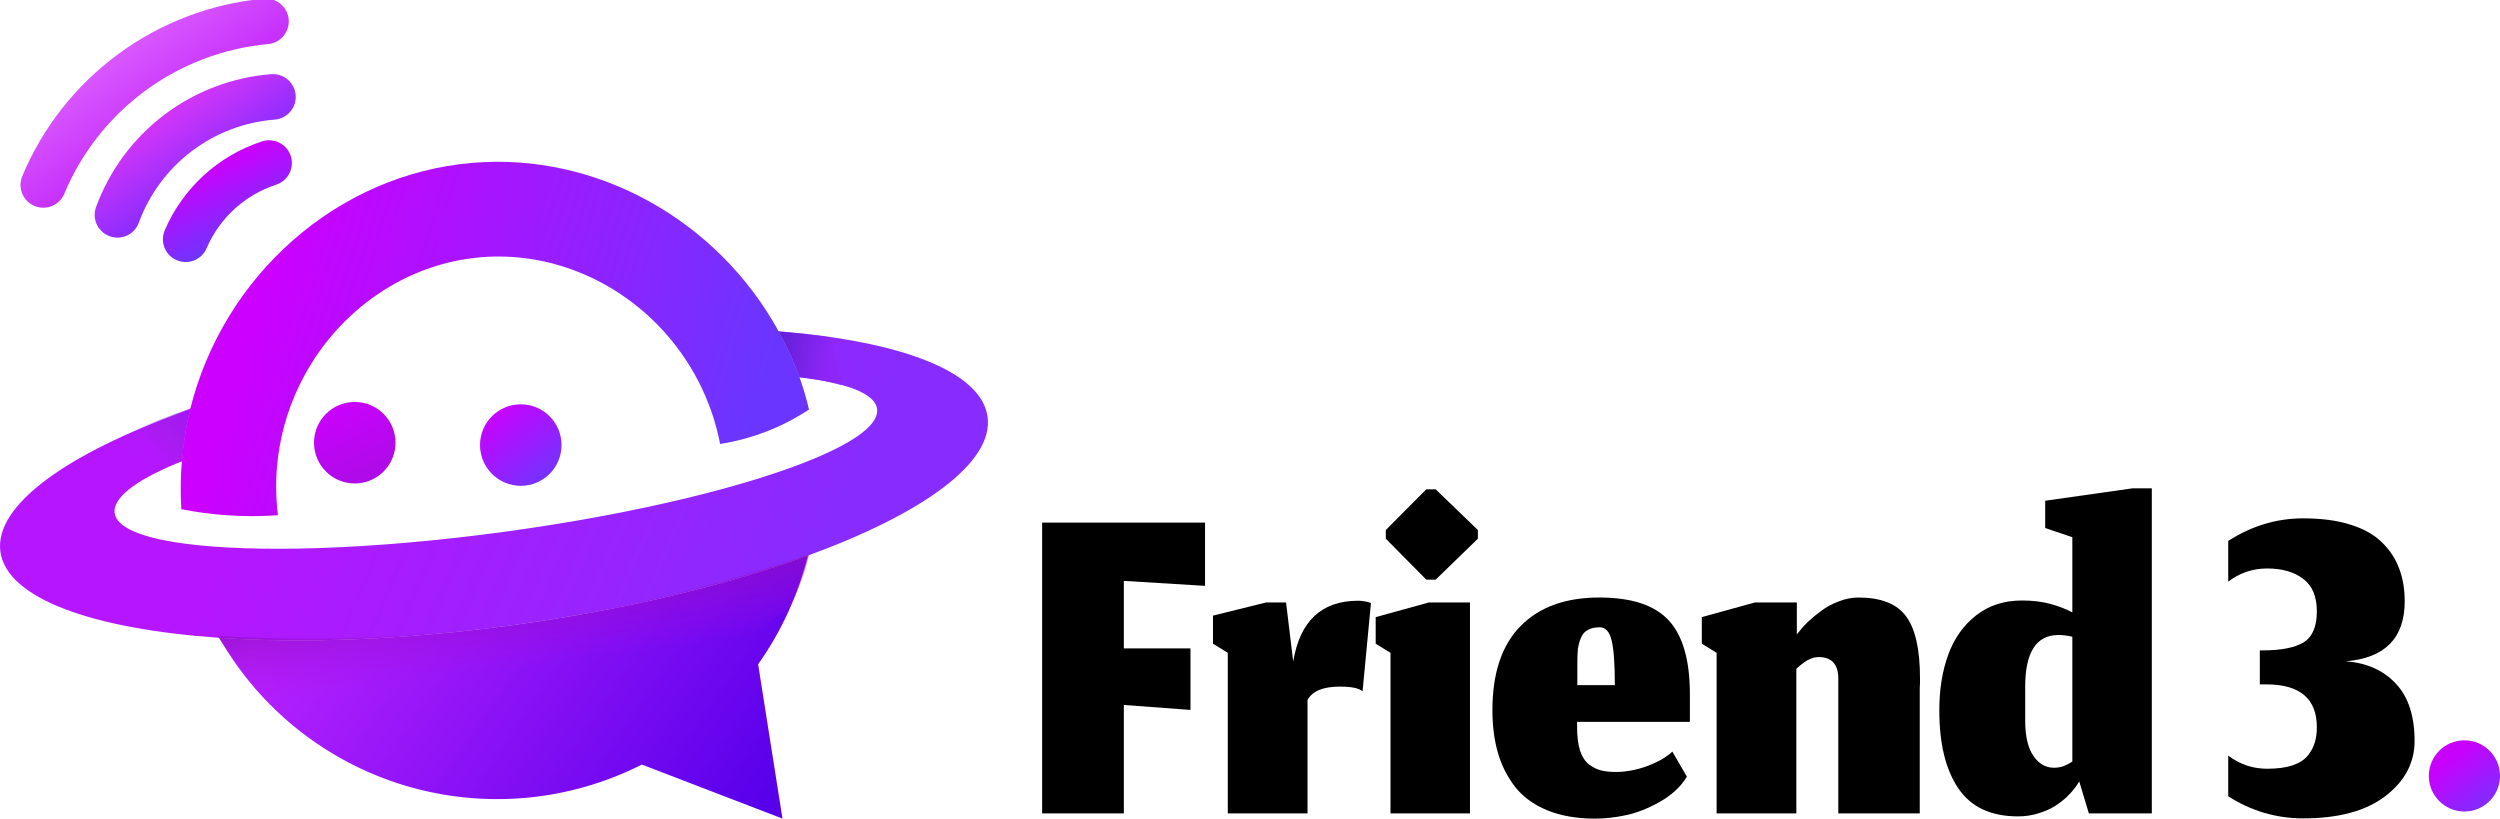
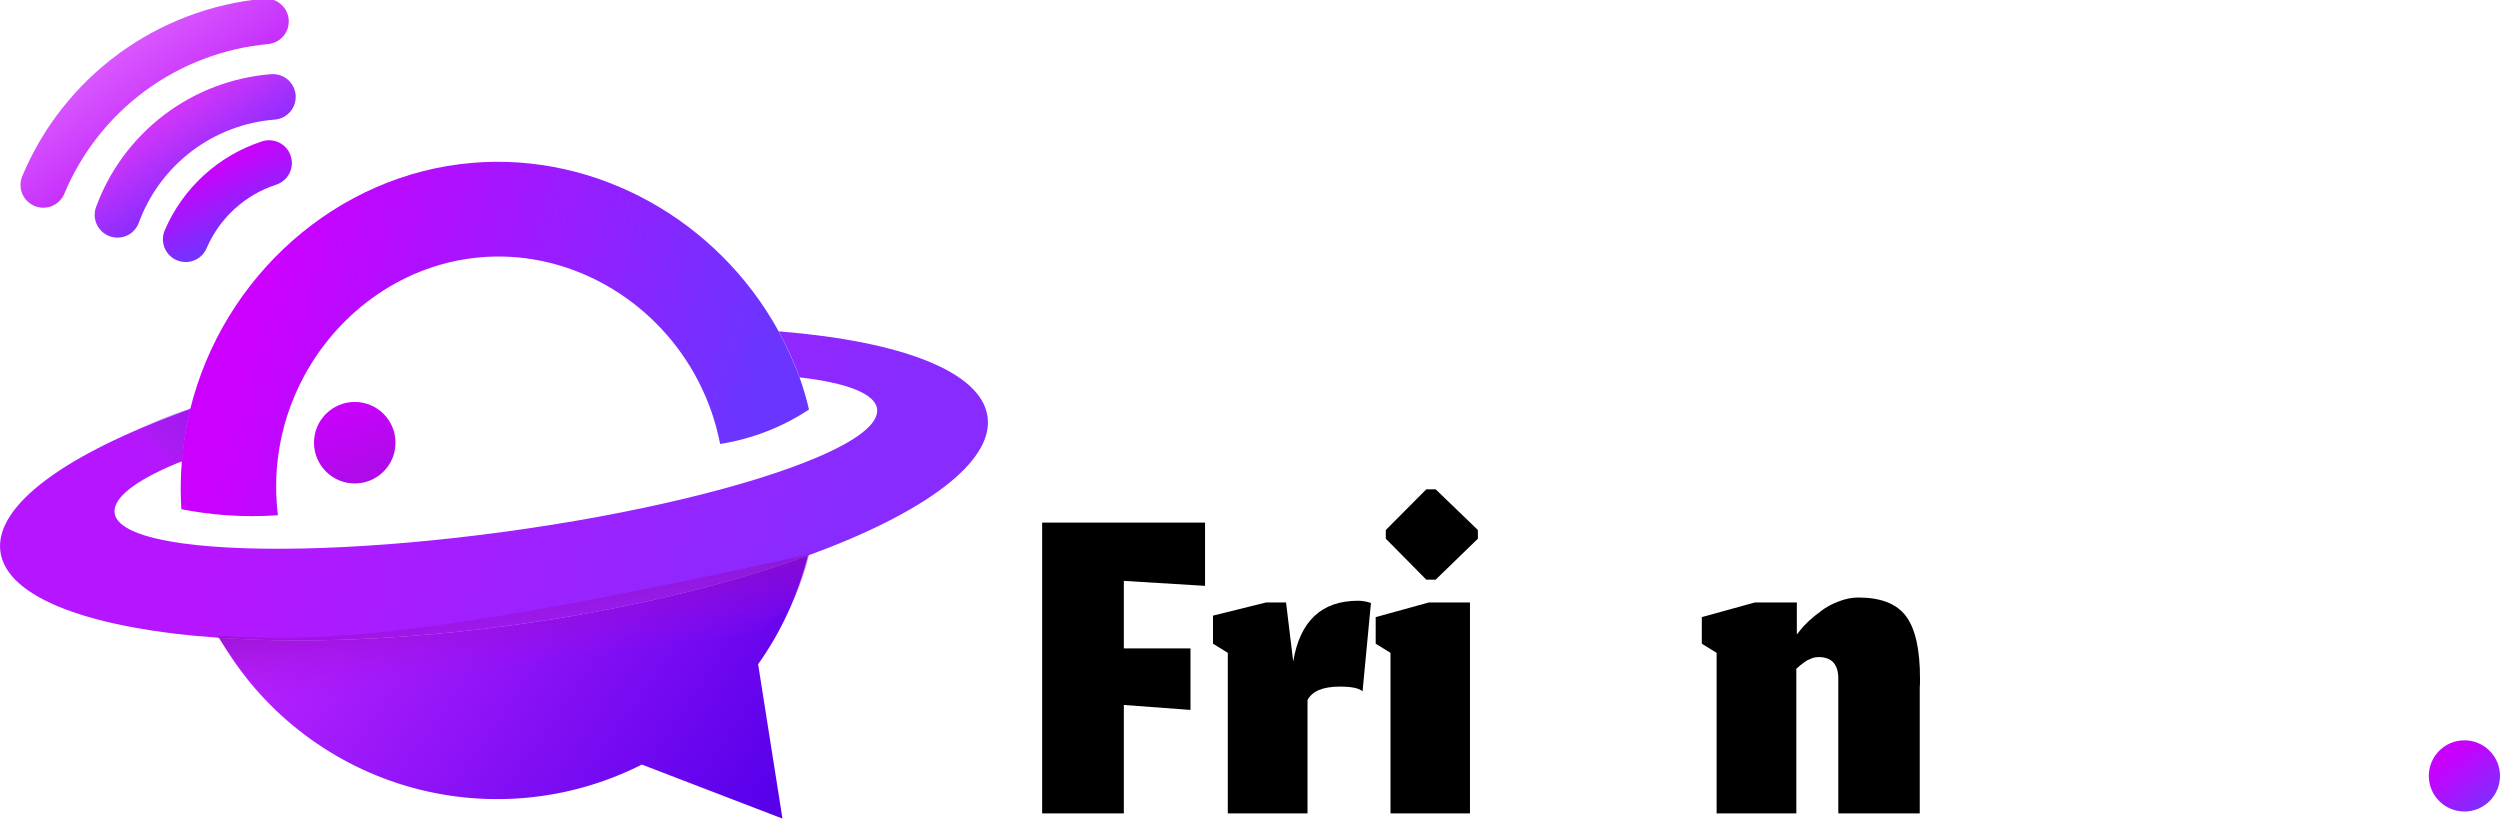
<svg xmlns="http://www.w3.org/2000/svg" width="1756" height="575" viewBox="0 0 1756 575" fill="none">
  <g clip-path="url(#clip0_263_2)">
    <path d="M567.4 390.25C510.902 410.853 439.312 428.28 360.542 439.041C284.288 449.452 212.826 452.097 153.978 447.983C64.999 441.85 4.793 420.439 0.276 387.533C-4.186 354.975 46.95 318.58 129.484 288.942C130.824 288.446 132.202 287.95 133.597 287.473C130.569 299.569 128.98 311.569 128 324L124 325.5C94.788 337.693 79.082 349.925 80.515 360.41C81.892 370.547 99.647 377.763 128.97 381.748C178.784 388.542 261.979 386.137 355.07 373.43C447.042 360.869 527.005 341.166 573.422 321.481C601.662 309.508 617.489 297.609 616.057 287.179C614.588 276.418 594.795 268.981 562.332 265.143H561.634C557.591 253.979 552.679 243.149 546.945 232.751L548.598 232.88C632.858 239.802 689.355 260.901 693.652 292.724C698.132 324.878 648.244 360.796 567.4 390.25Z" fill="url(#paint0_linear_263_2)" />
    <path d="M540.977 520.278L549.606 574.982L497.919 555.113L450.823 537.025C399.367 563.095 339.861 568.391 284.611 551.818C229.361 535.246 182.592 498.071 153.977 447.983C212.733 452.097 284.341 449.452 360.541 439.04C439.31 428.28 510.901 410.853 567.398 390.25C560.688 417.656 548.85 443.545 532.512 466.548L540.977 520.278Z" fill="url(#paint1_linear_263_2)" />
    <path d="M249.18 339.587C264.989 339.587 277.805 326.77 277.805 310.959C277.805 295.148 264.989 282.331 249.18 282.331C233.371 282.331 220.555 295.148 220.555 310.959C220.555 326.77 233.371 339.587 249.18 339.587Z" fill="url(#paint2_linear_263_2)" />
-     <path d="M365.793 341.239C381.602 341.239 394.418 328.422 394.418 312.611C394.418 296.801 381.602 283.983 365.793 283.983C349.984 283.983 337.168 296.801 337.168 312.611C337.168 328.422 349.984 341.239 365.793 341.239Z" fill="url(#paint3_linear_263_2)" />
    <path d="M130.42 168.058C135.817 155.479 143.835 144.196 153.938 134.962C164.042 125.729 175.999 118.757 189.011 114.512" stroke="url(#paint4_linear_263_2)" stroke-width="32" stroke-miterlimit="10" stroke-linecap="round" />
    <path d="M82.496 150.907C90.859 128.089 105.595 108.153 124.955 93.465C144.315 78.778 167.484 69.958 191.709 68.053" stroke="url(#paint5_linear_263_2)" stroke-width="32" stroke-miterlimit="10" stroke-linecap="round" />
    <path d="M30.406 129.9C43.592 98.352 65.119 70.991 92.676 50.752C120.233 30.514 152.781 18.161 186.826 15.021" stroke="url(#paint6_linear_263_2)" stroke-width="32" stroke-miterlimit="10" stroke-linecap="round" />
    <path d="M134.578 286.638C133.807 291.43 133.091 296.388 132.449 301.475C131.53 308.82 130.827 315.89 130.337 322.684L107.037 333.28L81.588 307.829C90.769 303.495 100.739 299.216 111.26 295.103C119.265 291.981 127.05 289.172 134.578 286.638Z" fill="url(#paint7_linear_263_2)" fill-opacity="0.8" />
-     <path d="M555.519 264.317C560.771 264.739 566.536 265.4 572.485 266.428C578.912 267.52 585.279 268.936 591.562 270.67L583.079 236.736C577.571 235.983 571.916 235.266 566.114 234.624C558.133 233.742 550.36 233.032 542.795 232.494L555.519 264.317Z" fill="url(#paint8_linear_263_2)" fill-opacity="0.6" />
    <path d="M568.244 287.638C549.411 300.089 528.12 308.343 505.816 311.84C499.928 281.381 485.52 253.217 464.264 230.621C431.912 196.227 385.623 176.78 338.067 180.673C285.003 185.025 238.77 217.73 213.78 263.839C204.048 281.732 197.752 301.289 195.217 321.499C193.573 334.915 193.573 348.482 195.217 361.898C183.218 362.754 171.173 362.754 159.174 361.898C148.495 361.147 137.874 359.731 127.372 357.656C127.06 352.459 126.858 346.197 126.987 339.091C126.987 337.75 127.133 331.525 127.721 324.4C128.642 311.95 130.602 299.597 133.578 287.472C156.695 194.078 236.401 122.463 331.678 114.401C419.445 106.964 504.127 154.8 546.945 232.751C552.571 243.202 557.478 254.025 561.634 265.143C564.259 272.511 566.466 280.021 568.244 287.638Z" fill="url(#paint9_linear_263_2)" />
-     <path d="M152.674 446.661C157.35 453.627 162.295 460.697 167.51 467.87C171.77 473.722 176.011 479.378 180.234 484.838C240 516.5 317.808 514.082 385 502.5C443.585 492.394 501 467.87 555.52 425.47C557.686 420.99 559.853 416.05 561.873 410.615C564.456 403.698 566.585 396.619 568.244 389.424C506.9 410.614 443.769 426.224 379.619 436.066C304.555 447.58 228.484 451.132 152.674 446.661Z" fill="url(#paint10_linear_263_2)" fill-opacity="0.8" />
+     <path d="M152.674 446.661C157.35 453.627 162.295 460.697 167.51 467.87C171.77 473.722 176.011 479.378 180.234 484.838C240 516.5 317.808 514.082 385 502.5C443.585 492.394 501 467.87 555.52 425.47C557.686 420.99 559.853 416.05 561.873 410.615C564.456 403.698 566.585 396.619 568.244 389.424C304.555 447.58 228.484 451.132 152.674 446.661Z" fill="url(#paint10_linear_263_2)" fill-opacity="0.8" />
  </g>
  <path d="M789.384 571.34H732V367.054H846.421V411.502L789.384 408.016V455.427H836.193V498.654L789.384 495.168V571.34Z" fill="black" />
  <path d="M918.404 571.34H862.407V458.564L852.005 452.115V432.418L889.279 423.18H903.322L908.349 464.665C913.088 436.195 928.286 421.96 953.944 421.96C956.834 421.96 959.839 422.483 962.959 423.529L957.065 485.581C954.638 483.374 949.321 482.27 941.115 482.27C929.326 482.27 921.756 485.407 918.404 491.682V571.34Z" fill="black" />
  <path d="M976.686 571.34V458.564L966.284 452.115V433.464L1003.56 423.18H1032.51V571.34H976.686ZM1001.82 407.144L973.392 378.384V372.283L1001.82 343.697H1008.41L1038.06 372.283V378.384L1008.41 407.144H1001.82Z" fill="black" />
-   <path d="M1134.27 481.224C1134.27 466.466 1133.52 456.008 1132.01 449.849C1130.51 443.69 1127.74 440.611 1123.69 440.611C1120.23 440.611 1117.39 441.25 1115.2 442.528C1113 443.69 1111.38 445.608 1110.34 448.28C1109.3 450.837 1108.61 453.509 1108.26 456.298C1108.03 458.971 1107.92 462.399 1107.92 466.582V481.224H1134.27ZM1120.4 575C1107.45 575 1096.19 573.025 1086.59 569.074C1077.12 565.123 1069.6 559.603 1064.06 552.515C1058.62 545.426 1054.64 537.466 1052.09 528.635C1049.55 519.687 1048.28 509.752 1048.28 498.829C1048.28 472.799 1054.87 453.103 1068.04 439.739C1081.22 426.376 1099.65 419.694 1123.35 419.694C1146.12 419.694 1162.41 425.098 1172.24 435.905C1182.06 446.595 1186.97 463.851 1186.97 487.673V507.021H1107.74V510.333C1107.74 517.189 1108.44 522.825 1109.82 527.24C1111.33 531.656 1113.46 534.91 1116.24 537.001C1119.01 539.093 1121.84 540.488 1124.73 541.185C1127.62 541.882 1131.15 542.231 1135.31 542.231C1139.35 542.231 1143.69 541.708 1148.31 540.662C1153.05 539.616 1157.79 537.989 1162.53 535.781C1167.38 533.573 1171.43 530.959 1174.66 527.938L1184.89 545.542C1180.61 552.515 1174.32 558.383 1165.99 563.147C1157.79 567.795 1149.87 570.933 1142.24 572.56C1134.62 574.187 1127.33 575 1120.4 575Z" fill="black" />
  <path d="M1261.75 571.34H1205.75V458.564L1195.35 452.115V433.464L1232.62 423.18H1262.1V445.666L1264.18 443.051C1265.56 441.192 1267.59 438.984 1270.24 436.427C1273.02 433.871 1276.08 431.373 1279.43 428.932C1282.78 426.376 1286.77 424.226 1291.39 422.483C1296.13 420.624 1300.76 419.694 1305.26 419.694C1321.1 419.694 1332.25 424.052 1338.72 432.767C1345.31 441.482 1348.61 456.066 1348.61 476.518C1348.61 477.215 1348.61 478.261 1348.61 479.655C1348.49 481.05 1348.43 482.154 1348.43 482.967V571.34H1291.22V477.912C1291.57 466.989 1286.94 461.527 1277.35 461.527C1276.66 461.527 1275.96 461.586 1275.27 461.702C1274.69 461.818 1274.12 461.934 1273.54 462.05C1273.08 462.167 1272.5 462.399 1271.8 462.748C1271.23 462.98 1270.71 463.212 1270.24 463.445C1269.78 463.561 1269.26 463.851 1268.68 464.316C1268.11 464.665 1267.64 464.955 1267.3 465.188C1266.95 465.42 1266.43 465.827 1265.74 466.408C1265.16 466.873 1264.7 467.221 1264.35 467.454C1264.12 467.686 1263.66 468.093 1262.96 468.674C1262.38 469.139 1261.98 469.487 1261.75 469.72V571.34Z" fill="black" />
-   <path d="M1467.22 571.34L1460.46 548.854C1459.54 550.481 1458.44 552.108 1457.17 553.735C1456.01 555.362 1454.11 557.453 1451.45 560.01C1448.79 562.45 1445.96 564.6 1442.95 566.459C1439.95 568.318 1436.19 569.945 1431.68 571.34C1427.18 572.734 1422.44 573.431 1417.47 573.431C1398.4 573.431 1384.41 566.866 1375.51 553.735C1366.62 540.604 1362.17 522.36 1362.17 499.003C1362.17 484.361 1364.25 471.347 1368.41 459.959C1372.57 448.455 1379.1 439.216 1388 432.244C1396.9 425.272 1407.64 421.786 1420.24 421.786C1427.76 421.786 1434.46 422.599 1440.35 424.226C1446.25 425.853 1451.33 427.828 1455.61 430.153V377.338L1436.54 370.889V351.715L1497.91 343H1511.43V571.34H1467.22ZM1442.78 539.267C1444.86 539.267 1447 538.919 1449.19 538.222C1451.39 537.408 1453.53 536.304 1455.61 534.91V447.234C1452.03 446.421 1448.73 446.014 1445.73 446.014C1430.36 446.13 1422.61 458.041 1422.5 481.747V506.149C1422.5 517.073 1424.4 525.323 1428.22 530.901C1432.03 536.479 1436.89 539.267 1442.78 539.267Z" fill="black" />
-   <path d="M1617.81 574.826C1598.86 574.826 1581.29 569.655 1565.11 559.313V530.727C1573.2 536.885 1582.33 539.965 1592.5 539.965C1599.67 539.965 1605.68 539.151 1610.53 537.524C1615.39 535.781 1618.97 533.399 1621.28 530.378C1623.59 527.357 1625.15 524.335 1625.96 521.314C1626.89 518.293 1627.35 514.807 1627.35 510.856C1627.35 490.753 1615.5 480.701 1591.81 480.701H1587.3V456.821H1589.55C1602.27 456.821 1611.74 454.962 1617.99 451.243C1624.23 447.409 1627.35 440.146 1627.35 429.455C1627.35 418.997 1624.17 411.386 1617.81 406.621C1611.46 401.741 1603.02 399.301 1592.5 399.301C1582.33 399.301 1573.2 402.38 1565.11 408.539V379.953C1581.52 369.378 1599.09 364.091 1617.81 364.091C1630.53 364.091 1641.51 365.543 1650.75 368.449C1660.11 371.354 1667.51 375.479 1672.94 380.824C1678.49 386.17 1682.54 392.27 1685.08 399.126C1687.74 405.982 1689.07 413.71 1689.07 422.309C1689.07 448.106 1675.31 462.167 1647.8 464.491C1662.6 465.653 1674.33 470.94 1683 480.352C1691.67 489.649 1696 503.012 1696 520.443C1696 535.781 1689.18 548.68 1675.54 559.138C1661.9 569.597 1642.66 574.826 1617.81 574.826Z" fill="black" />
  <circle cx="1731" cy="545" r="25" fill="url(#paint11_linear_263_2)" />
  <defs>
    <linearGradient id="paint0_linear_263_2" x1="217.5" y1="244" x2="573.001" y2="395.5" gradientUnits="userSpaceOnUse">
      <stop stop-color="#B516FF" />
      <stop offset="1" stop-color="#882BFF" />
    </linearGradient>
    <linearGradient id="paint1_linear_263_2" x1="238.999" y1="367" x2="531.999" y2="566.5" gradientUnits="userSpaceOnUse">
      <stop stop-color="#B822FF" />
      <stop offset="1" stop-color="#5900EB" />
    </linearGradient>
    <linearGradient id="paint2_linear_263_2" x1="234" y1="282" x2="255" y2="328.5" gradientUnits="userSpaceOnUse">
      <stop stop-color="#CC00FF" />
      <stop offset="1" stop-color="#B10AEA" />
    </linearGradient>
    <linearGradient id="paint3_linear_263_2" x1="344" y1="288.5" x2="381" y2="333.5" gradientUnits="userSpaceOnUse">
      <stop stop-color="#CC00FF" />
      <stop offset="1" stop-color="#792FFF" />
    </linearGradient>
    <linearGradient id="paint4_linear_263_2" x1="159.715" y1="114.512" x2="181.5" y2="160" gradientUnits="userSpaceOnUse">
      <stop stop-color="#C703FC" />
      <stop offset="1" stop-color="#7233FF" />
    </linearGradient>
    <linearGradient id="paint5_linear_263_2" x1="116.999" y1="83" x2="150.499" y2="130.5" gradientUnits="userSpaceOnUse">
      <stop stop-color="#CF35F9" />
      <stop offset="1" stop-color="#822BFF" />
    </linearGradient>
    <linearGradient id="paint6_linear_263_2" x1="68.5" y1="33" x2="125.5" y2="108.5" gradientUnits="userSpaceOnUse">
      <stop stop-color="#DD60FF" />
      <stop offset="1" stop-color="#BE20FA" />
    </linearGradient>
    <linearGradient id="paint7_linear_263_2" x1="142" y1="287" x2="108" y2="317.5" gradientUnits="userSpaceOnUse">
      <stop stop-color="#A30DFF" />
      <stop offset="1" stop-color="#7C33B6" stop-opacity="0.031" />
    </linearGradient>
    <linearGradient id="paint8_linear_263_2" x1="547" y1="252" x2="581" y2="258" gradientUnits="userSpaceOnUse">
      <stop stop-color="#461BC0" />
      <stop offset="1" stop-color="#9024F5" />
    </linearGradient>
    <linearGradient id="paint9_linear_263_2" x1="530.5" y1="285" x2="190" y2="180" gradientUnits="userSpaceOnUse">
      <stop stop-color="#6A36FF" />
      <stop offset="1" stop-color="#CC00FF" />
    </linearGradient>
    <linearGradient id="paint10_linear_263_2" x1="360" y1="404" x2="369" y2="469" gradientUnits="userSpaceOnUse">
      <stop stop-color="#880EB5" />
      <stop offset="1" stop-color="#AA0BE5" stop-opacity="0" />
    </linearGradient>
    <linearGradient id="paint11_linear_263_2" x1="1718.5" y1="535" x2="1741.5" y2="565" gradientUnits="userSpaceOnUse">
      <stop stop-color="#C801FC" />
      <stop offset="1" stop-color="#8529FF" />
    </linearGradient>
    <clipPath id="clip0_263_2">
      <rect width="694" height="575" fill="white" />
    </clipPath>
  </defs>
</svg>